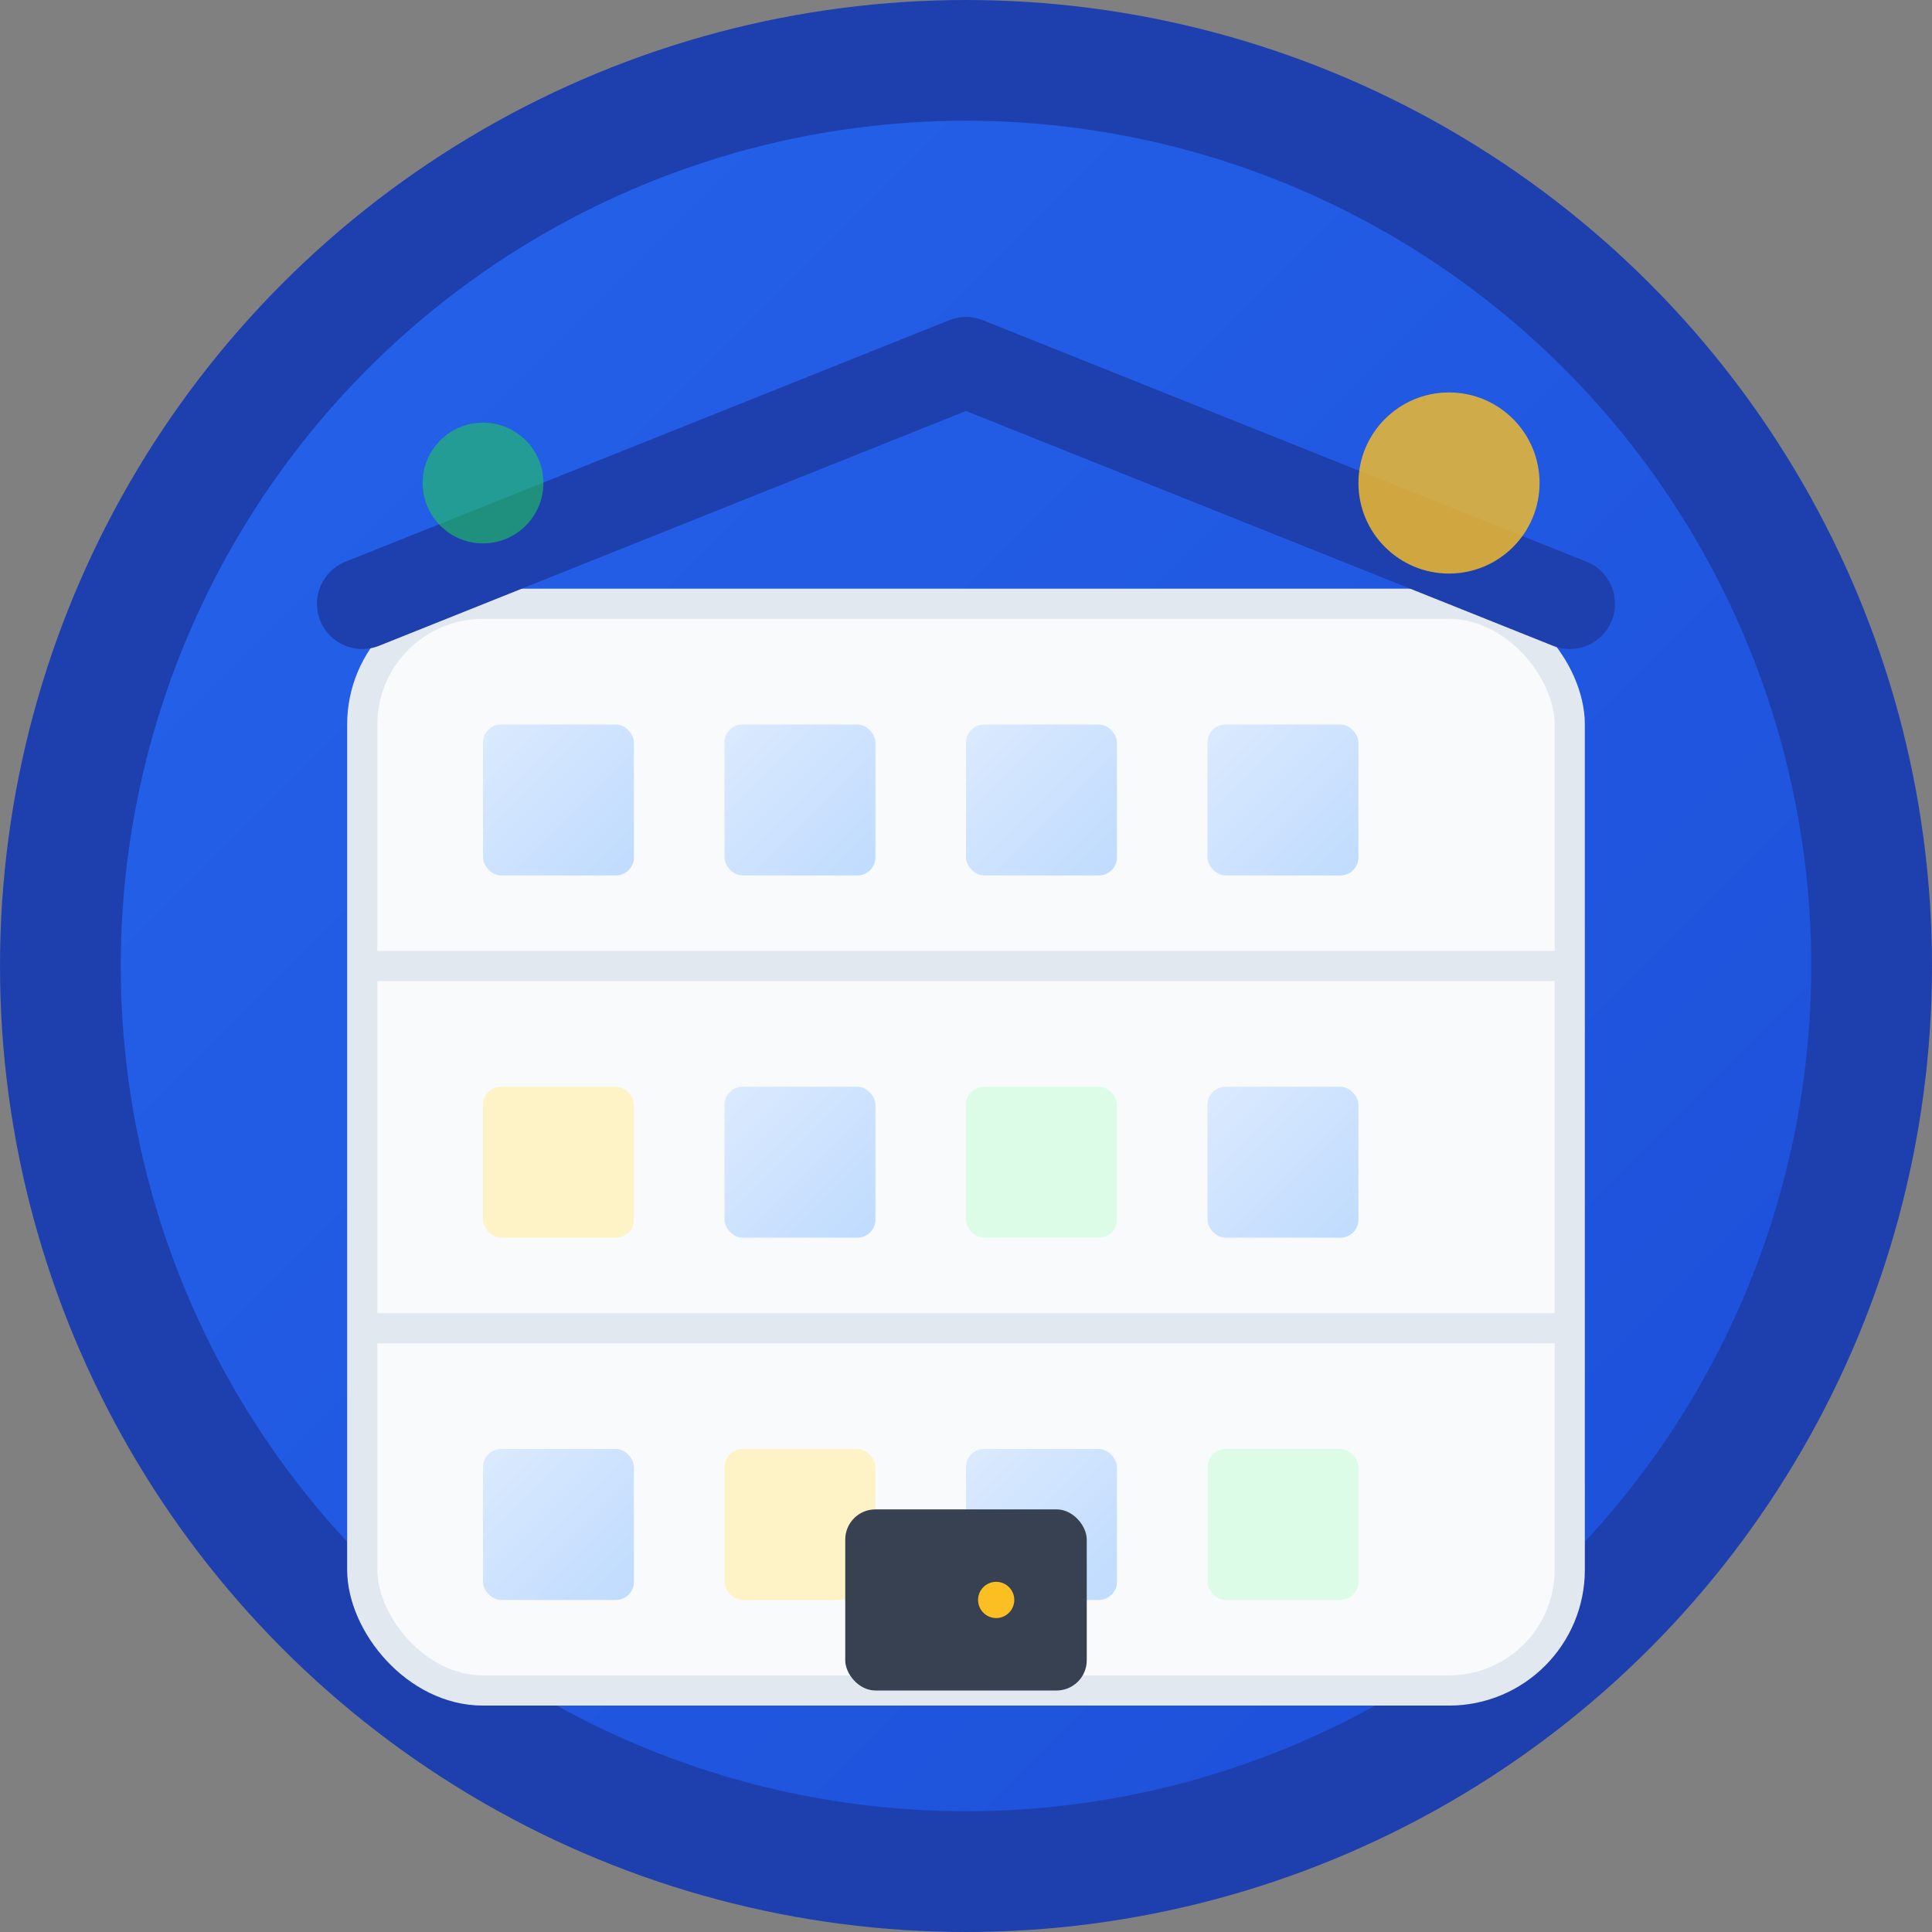
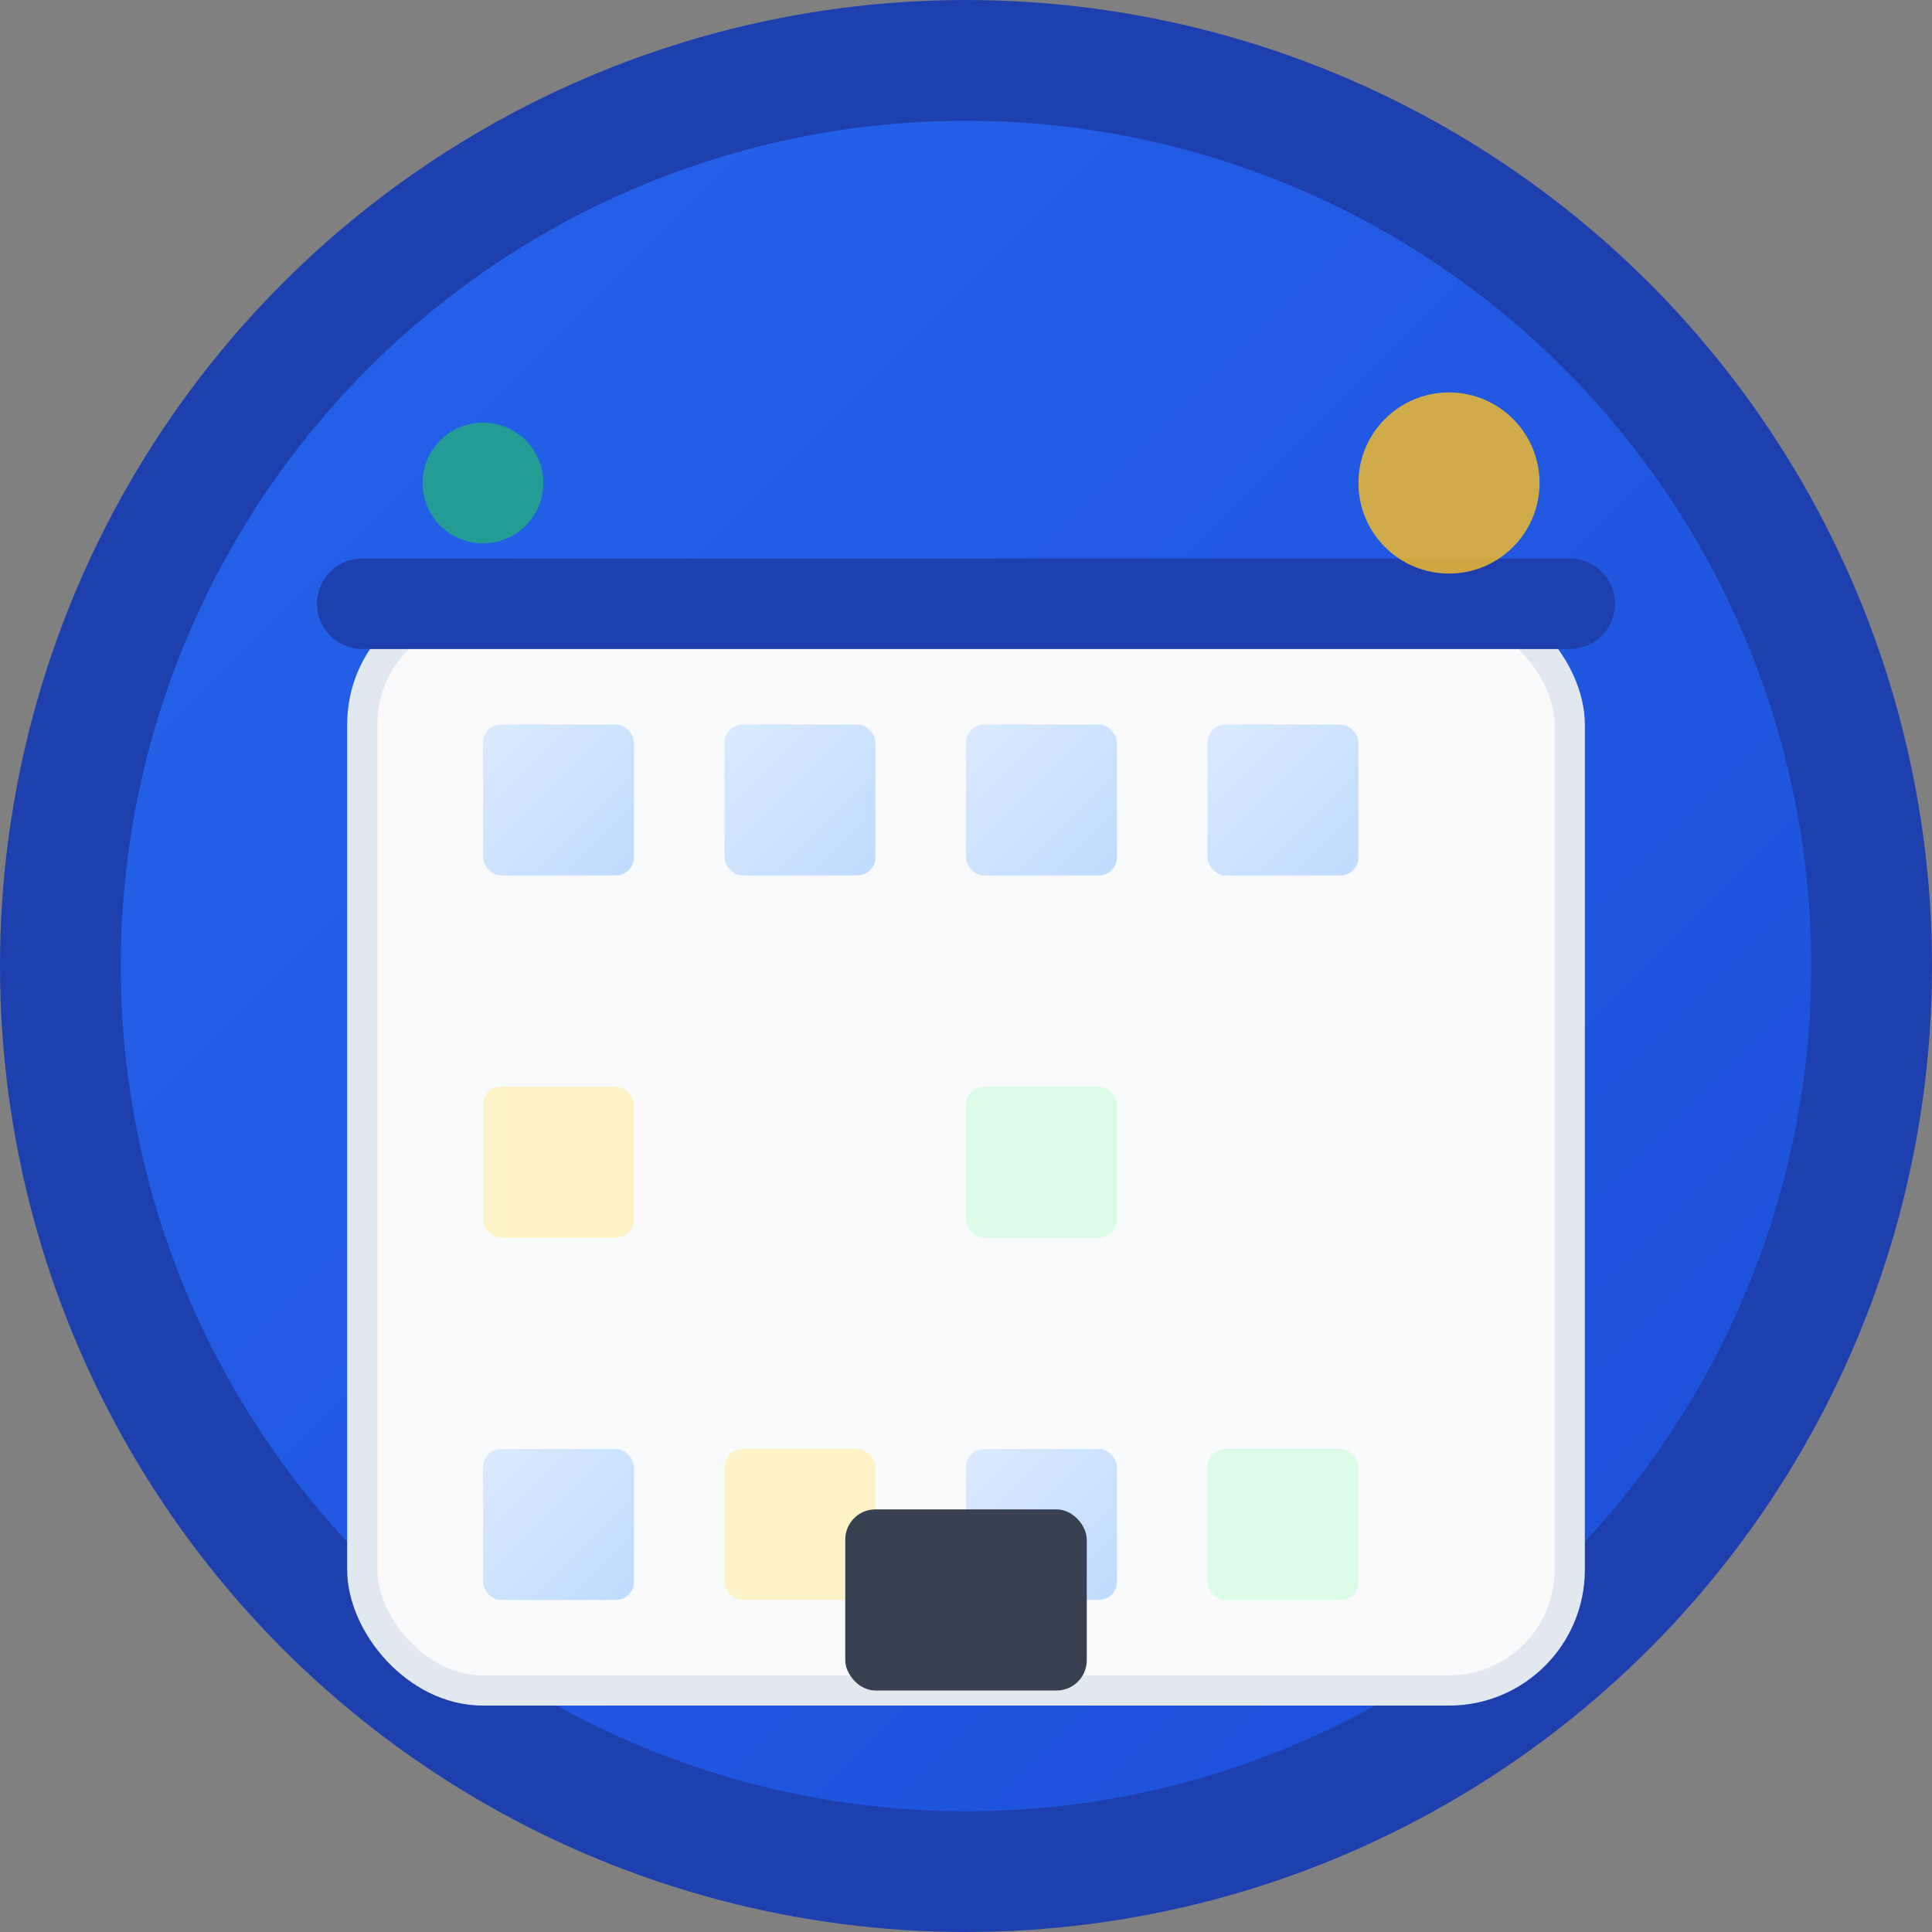
<svg xmlns="http://www.w3.org/2000/svg" viewBox="0 0 32 32">
  <rect x="0" y="0" width="32" height="32" fill="#808080" stroke="none" />
  <defs>
    <linearGradient id="buildingGradient" x1="0%" y1="0%" x2="100%" y2="100%">
      <stop offset="0%" style="stop-color:#2563eb;stop-opacity:1" />
      <stop offset="100%" style="stop-color:#1d4ed8;stop-opacity:1" />
    </linearGradient>
    <linearGradient id="windowGradient" x1="0%" y1="0%" x2="100%" y2="100%">
      <stop offset="0%" style="stop-color:#dbeafe;stop-opacity:1" />
      <stop offset="100%" style="stop-color:#bfdbfe;stop-opacity:1" />
    </linearGradient>
  </defs>
  <circle cx="16" cy="16" r="15" fill="url(#buildingGradient)" stroke="#1e40af" stroke-width="2" />
  <rect x="6" y="10" width="20" height="18" rx="2" fill="#f8fafc" stroke="#e2e8f0" stroke-width="0.5" />
-   <line x1="6" y1="16" x2="26" y2="16" stroke="#e2e8f0" stroke-width="0.5" />
-   <line x1="6" y1="22" x2="26" y2="22" stroke="#e2e8f0" stroke-width="0.5" />
  <rect x="8" y="12" width="2.5" height="2.5" fill="url(#windowGradient)" rx="0.3" />
  <rect x="12" y="12" width="2.5" height="2.5" fill="url(#windowGradient)" rx="0.3" />
  <rect x="16" y="12" width="2.5" height="2.5" fill="url(#windowGradient)" rx="0.3" />
  <rect x="20" y="12" width="2.5" height="2.5" fill="url(#windowGradient)" rx="0.3" />
  <rect x="8" y="18" width="2.5" height="2.5" fill="#fef3c7" rx="0.3" />
-   <rect x="12" y="18" width="2.5" height="2.5" fill="url(#windowGradient)" rx="0.3" />
  <rect x="16" y="18" width="2.5" height="2.5" fill="#dcfce7" rx="0.3" />
-   <rect x="20" y="18" width="2.5" height="2.5" fill="url(#windowGradient)" rx="0.3" />
  <rect x="8" y="24" width="2.5" height="2.5" fill="url(#windowGradient)" rx="0.3" />
  <rect x="12" y="24" width="2.5" height="2.5" fill="#fef3c7" rx="0.3" />
  <rect x="16" y="24" width="2.5" height="2.5" fill="url(#windowGradient)" rx="0.3" />
  <rect x="20" y="24" width="2.5" height="2.5" fill="#dcfce7" rx="0.3" />
  <rect x="14" y="25" width="4" height="3" fill="#374151" rx="0.5" />
-   <circle cx="16.5" cy="26.5" r="0.3" fill="#fbbf24" />
-   <path d="M6 10 L16 6 L26 10" stroke="#1e40af" stroke-width="1.5" fill="none" stroke-linecap="round" stroke-linejoin="round" />
+   <path d="M6 10 L26 10" stroke="#1e40af" stroke-width="1.5" fill="none" stroke-linecap="round" stroke-linejoin="round" />
  <circle cx="24" cy="8" r="1.5" fill="#fbbf24" opacity="0.8" />
  <circle cx="8" cy="8" r="1" fill="#22c55e" opacity="0.6" />
</svg>